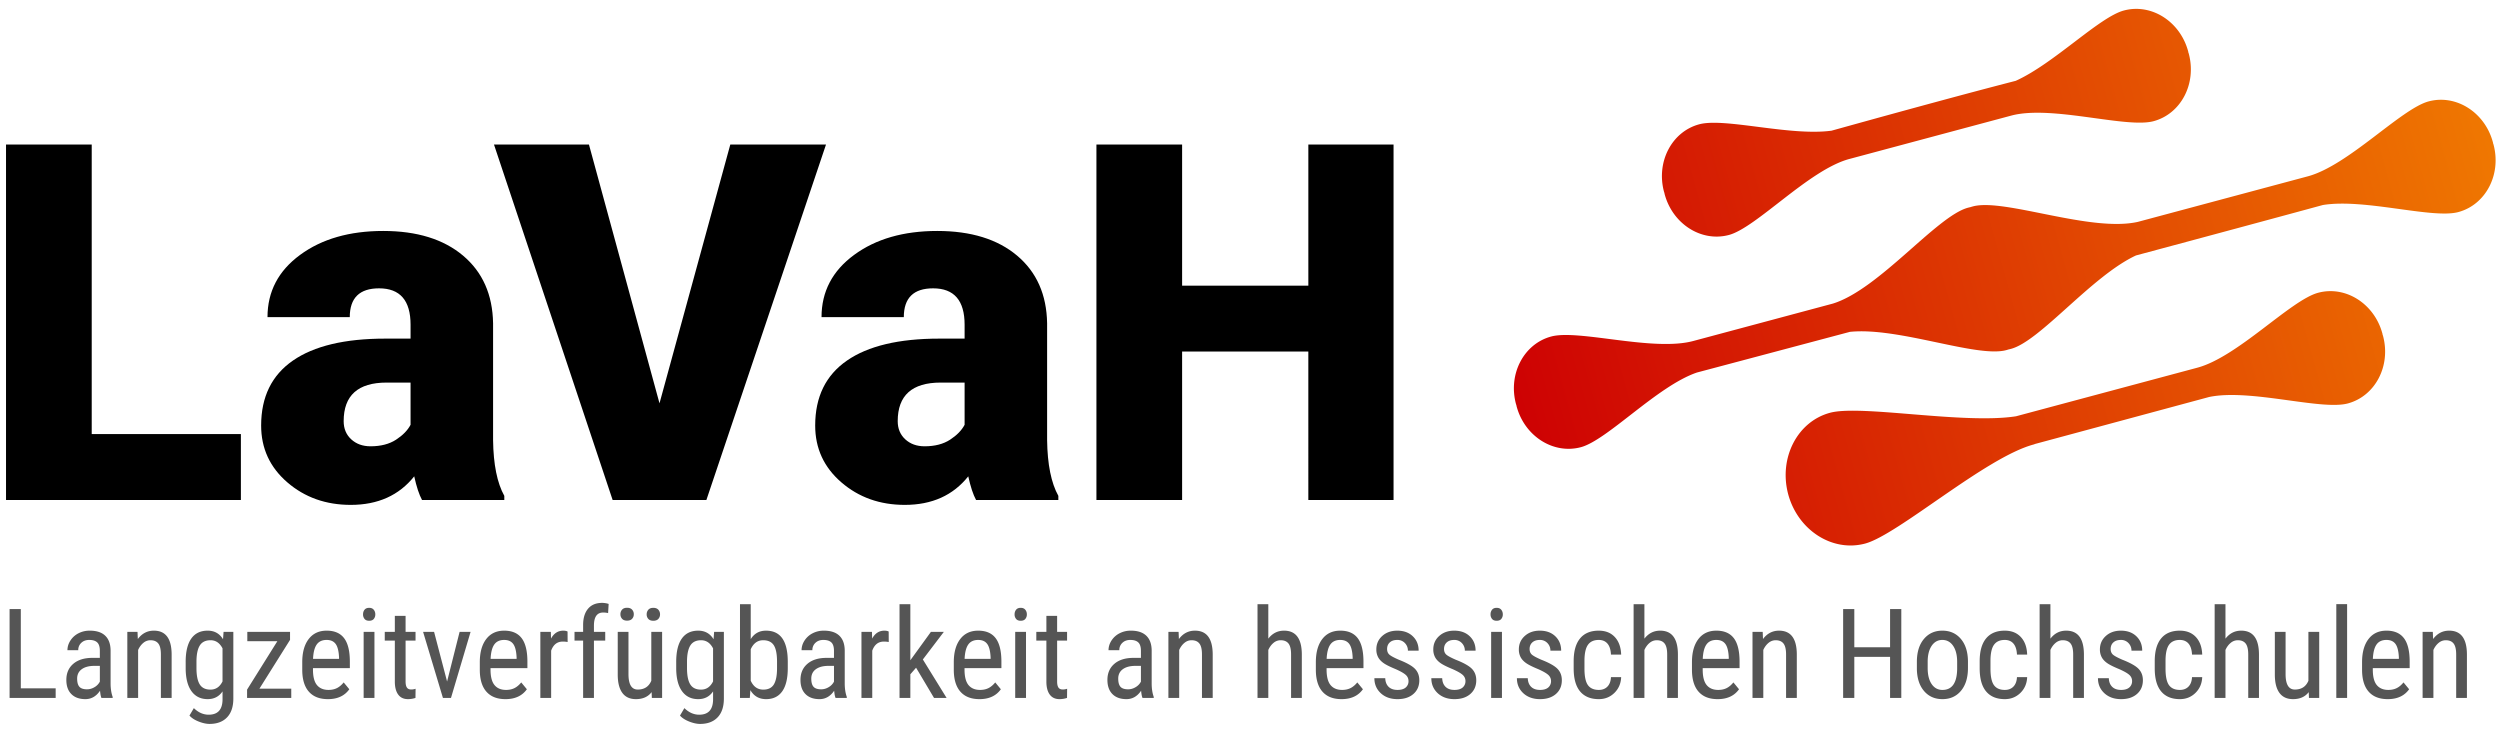
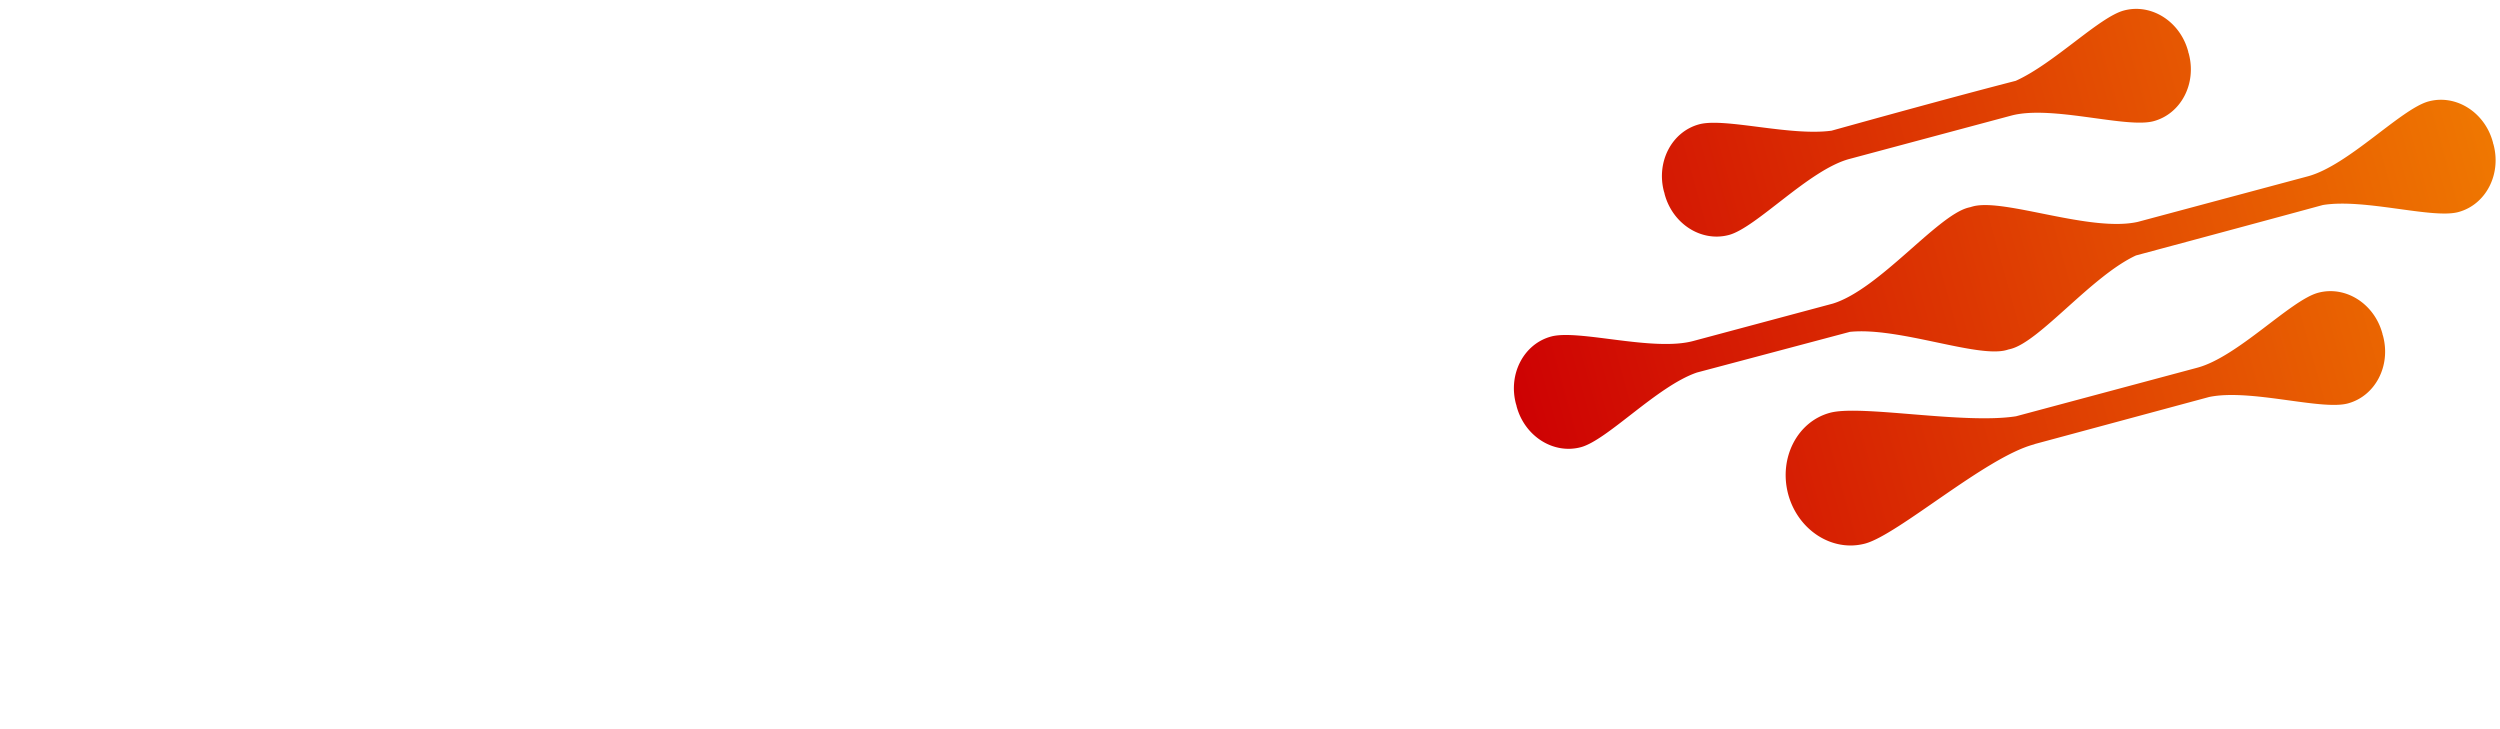
<svg xmlns="http://www.w3.org/2000/svg" width="240" height="70">
  <defs>
    <linearGradient x1="0%" y1="50%" y2="49.641%" id="a">
      <stop stop-color="#CE0203" offset="0%" />
      <stop stop-color="#EF7701" offset="100%" />
    </linearGradient>
  </defs>
  <g fill="none" fill-rule="evenodd">
-     <path d="M8.805 41.672h14.32V48H.578V13.875h8.227v27.797zM40.515 48c-.28-.516-.53-1.273-.75-2.273-1.453 1.828-3.484 2.742-6.093 2.742-2.39 0-4.422-.723-6.094-2.168-1.672-1.446-2.508-3.262-2.508-5.45 0-2.75 1.016-4.828 3.047-6.234 2.031-1.406 4.985-2.11 8.86-2.11h2.437v-1.335c0-2.328-1.008-3.492-3.023-3.492-1.875 0-2.813.922-2.813 2.765H25.68c0-2.453 1.043-4.445 3.129-5.976 2.086-1.532 4.746-2.297 7.98-2.297s5.79.789 7.664 2.367c1.875 1.578 2.836 3.742 2.883 6.492v11.227c.031 2.328.39 4.11 1.078 5.344V48h-7.898zm-4.945-5.156c.985 0 1.801-.211 2.45-.633.648-.422 1.113-.898 1.394-1.43v-4.054h-2.297c-2.75 0-4.125 1.234-4.125 3.703 0 .718.242 1.3.727 1.746.484.445 1.101.668 1.851.668zm27.742-4.125l6.797-24.844h9.188L67.813 48h-9L47.422 13.875h9.117l6.773 24.844zM93.703 48c-.281-.516-.531-1.273-.75-2.273-1.453 1.828-3.484 2.742-6.094 2.742-2.39 0-4.421-.723-6.093-2.168-1.672-1.446-2.508-3.262-2.508-5.45 0-2.75 1.015-4.828 3.047-6.234 2.03-1.406 4.984-2.11 8.86-2.11h2.437v-1.335c0-2.328-1.008-3.492-3.024-3.492-1.875 0-2.812.922-2.812 2.765h-7.899c0-2.453 1.043-4.445 3.13-5.976 2.085-1.532 4.745-2.297 7.98-2.297 3.234 0 5.789.789 7.664 2.367 1.875 1.578 2.836 3.742 2.882 6.492v11.227c.032 2.328.391 4.11 1.079 5.344V48h-7.899zm-4.945-5.156c.984 0 1.8-.211 2.449-.633.648-.422 1.113-.898 1.395-1.43v-4.054h-2.297c-2.75 0-4.125 1.234-4.125 3.703 0 .718.242 1.3.726 1.746.485.445 1.102.668 1.852.668zM133.78 48h-8.18V33.75h-12.117V48h-8.226V13.875h8.226v13.547h12.118V13.875h8.18V48z" fill="#000" fill-rule="nonzero" />
-     <path d="M1.998 66.08h3.346V67H.92v-8.531h1.078v7.611zm7.74.92c-.062-.137-.107-.367-.134-.691-.368.539-.836.808-1.407.808-.574 0-1.022-.16-1.344-.483-.323-.322-.484-.777-.484-1.363 0-.644.219-1.156.656-1.535.438-.379 1.037-.572 1.8-.58h.76v-.674c0-.378-.083-.648-.251-.808-.168-.16-.424-.24-.768-.24-.312 0-.566.092-.761.278a.932.932 0 00-.293.706H6.475c0-.324.095-.634.287-.929a2 2 0 01.773-.694 2.32 2.32 0 011.084-.252c.649 0 1.142.161 1.48.483.338.323.51.792.518 1.41v3.199c.004.488.07.912.2 1.271V67h-1.08zm-1.383-.826c.254 0 .497-.07.727-.211a1.3 1.3 0 00.504-.527v-1.512H9c-.492.008-.88.118-1.166.33-.285.214-.428.512-.428.894 0 .36.073.62.217.783.145.162.389.243.732.243zm4.846-5.514l.03.686c.402-.535.915-.803 1.54-.803 1.122 0 1.69.748 1.706 2.244V67h-1.032v-4.166c0-.496-.083-.849-.249-1.058-.166-.209-.415-.313-.747-.313a1.05 1.05 0 00-.694.258c-.205.172-.37.396-.495.674V67h-1.037v-6.34h.978zm4.623 2.883c0-.988.18-1.735.54-2.241.359-.506.884-.759 1.575-.759.645 0 1.135.275 1.471.826l.053-.709h.937v6.399c0 .785-.2 1.387-.603 1.807-.402.42-.963.63-1.682.63-.312 0-.663-.077-1.052-.231-.388-.155-.68-.345-.875-.572l.421-.714c.43.421.905.632 1.424.632.863 0 1.307-.47 1.33-1.412v-.826c-.336.496-.812.744-1.43.744-.656 0-1.167-.247-1.535-.741-.367-.494-.558-1.204-.574-2.13v-.703zm1.037.592c0 .71.105 1.233.314 1.567.209.334.552.501 1.028.501.516 0 .902-.264 1.16-.79v-3.17c-.27-.52-.652-.78-1.148-.78-.477 0-.82.167-1.031.5-.211.335-.319.848-.323 1.539v.633zm6.041 1.98h3.059V67h-4.242v-.797l2.906-4.646h-2.883v-.897h4.102v.768l-2.942 4.687zm6.575 1.002c-.79 0-1.395-.235-1.817-.706-.422-.47-.637-1.161-.644-2.071v-.768c0-.945.206-1.686.618-2.223.412-.537.987-.806 1.725-.806.743 0 1.297.236 1.664.709.368.473.555 1.209.563 2.209v.68h-3.54v.146c0 .68.129 1.174.385 1.483.256.308.624.462 1.104.462.305 0 .573-.057.806-.172.232-.116.45-.298.653-.548l.54.656c-.45.633-1.136.95-2.057.95zm-.118-5.683c-.43 0-.748.147-.955.442-.207.295-.324.753-.351 1.374h2.496v-.14c-.028-.602-.136-1.032-.325-1.29-.19-.258-.478-.386-.865-.386zM35.947 67H34.91v-6.34h1.037V67zm.082-8.021a.663.663 0 01-.146.439c-.098.117-.246.176-.446.176-.195 0-.341-.059-.439-.176a.663.663 0 01-.146-.44c0-.175.048-.324.146-.445.098-.12.244-.181.44-.181.195 0 .342.061.442.184.1.123.15.27.15.443zm2.907.146v1.535h.955v.838h-.955v3.932c0 .25.04.44.123.568.082.129.222.193.421.193.137 0 .276-.023.416-.07l-.011.879a2.265 2.265 0 01-.72.117c-.411 0-.724-.146-.938-.44-.215-.292-.323-.706-.323-1.241v-3.938h-.967v-.838h.967v-1.535h1.032zm3.984 6.299l1.201-4.764h1.055L43.295 67h-.774l-1.904-6.34h1.055l1.248 4.764zm5.601 1.693c-.789 0-1.394-.235-1.816-.706-.422-.47-.637-1.161-.644-2.071v-.768c0-.945.206-1.686.618-2.223.412-.537.987-.806 1.725-.806.742 0 1.297.236 1.664.709.368.473.555 1.209.563 2.209v.68h-3.54v.146c0 .68.129 1.174.385 1.483.255.308.624.462 1.104.462.305 0 .573-.057.806-.172.232-.116.45-.298.653-.548l.54.656c-.45.633-1.136.95-2.058.95zm-.117-5.683c-.43 0-.748.147-.955.442-.207.295-.324.753-.351 1.374h2.496v-.14c-.028-.602-.136-1.032-.325-1.29-.19-.258-.478-.386-.865-.386zm6.088.199a2.523 2.523 0 00-.469-.041c-.53 0-.902.29-1.113.873V67h-1.037v-6.34h1.008l.017.645c.278-.508.67-.762 1.178-.762.164 0 .301.027.41.082l.006 1.008zM55.98 67v-5.502h-.826v-.838h.826v-.732c.012-.645.175-1.148.49-1.51.314-.36.759-.541 1.333-.541.207 0 .416.033.627.1l-.053.878a2.055 2.055 0 00-.475-.052c-.59 0-.884.42-.884 1.26v.597h1.084v.838h-1.084V67H55.98zm6.575-.557c-.344.45-.846.674-1.506.674-.574 0-1.008-.198-1.301-.595-.293-.396-.441-.973-.445-1.731v-4.13h1.031v4.054c0 .988.297 1.482.89 1.482.63 0 1.063-.281 1.301-.843V60.66h1.038V67h-.985l-.023-.557zm-2.994-7.476a.64.64 0 01.16-.443c.108-.119.267-.178.478-.178.211 0 .371.06.48.178a.63.63 0 01.165.443.62.62 0 01-.164.44c-.11.116-.27.175-.48.175-.212 0-.37-.059-.478-.176a.626.626 0 01-.161-.44zm2.52.012a.65.65 0 01.16-.446c.108-.12.267-.181.478-.181.21 0 .37.06.48.181a.64.64 0 01.164.446.62.62 0 01-.164.439c-.11.117-.27.176-.48.176-.211 0-.37-.059-.478-.176a.626.626 0 01-.16-.44zm2.835 4.564c0-.988.18-1.735.54-2.241.358-.506.884-.759 1.575-.759.645 0 1.135.275 1.471.826l.053-.709h.937v6.399c0 .785-.201 1.387-.603 1.807-.403.42-.963.63-1.682.63-.312 0-.663-.077-1.052-.231-.388-.155-.68-.345-.876-.572l.422-.714c.43.421.904.632 1.424.632.863 0 1.307-.47 1.33-1.412v-.826c-.336.496-.812.744-1.43.744-.656 0-1.168-.247-1.535-.741s-.558-1.204-.574-2.13v-.703zm1.037.592c0 .71.105 1.233.314 1.567.209.334.551.501 1.028.501.516 0 .902-.264 1.16-.79v-3.17c-.27-.52-.652-.78-1.148-.78-.477 0-.82.167-1.032.5-.21.335-.318.848-.322 1.539v.633zm9.674 0c0 .988-.178 1.732-.533 2.232-.356.5-.871.75-1.547.75-.672 0-1.176-.289-1.512-.867l-.053.75h-.943v-9h1.031v3.357c.34-.543.828-.814 1.465-.814.695 0 1.217.246 1.565.738.347.492.523 1.235.527 2.227v.627zm-1.031-.592c0-.75-.105-1.284-.314-1.603-.209-.318-.548-.477-1.016-.477-.536 0-.934.289-1.196.867v3.018c.258.57.66.855 1.207.855.47 0 .805-.164 1.008-.492.203-.328.307-.838.31-1.53v-.638zM80.215 67c-.063-.137-.108-.367-.135-.691-.367.539-.836.808-1.406.808-.574 0-1.023-.16-1.345-.483-.322-.322-.483-.777-.483-1.363 0-.644.218-1.156.656-1.535.437-.379 1.037-.572 1.799-.58h.761v-.674c0-.378-.083-.648-.251-.808-.168-.16-.424-.24-.768-.24-.313 0-.566.092-.762.278a.932.932 0 00-.293.706h-1.037c0-.324.096-.634.287-.929a2 2 0 01.774-.694 2.32 2.32 0 011.084-.252c.648 0 1.141.161 1.48.483.337.323.51.792.518 1.41v3.199c.004.488.07.912.199 1.271V67h-1.078zm-1.383-.826c.254 0 .496-.07.727-.211a1.3 1.3 0 00.504-.527v-1.512h-.586c-.493.008-.881.118-1.166.33-.286.214-.428.512-.428.894 0 .36.072.62.217.783.144.162.388.243.732.243zm6.486-4.541a2.523 2.523 0 00-.468-.041c-.532 0-.903.29-1.114.873V67H82.7v-6.34h1.008l.018.645c.277-.508.67-.762 1.177-.762.164 0 .301.027.41.082l.006 1.008zm2.625 2.467l-.55.632V67h-1.038v-9h1.038v5.385l1.974-2.725h1.242l-2.015 2.649L90.873 67h-1.207l-1.723-2.9zm6.082 3.017c-.789 0-1.394-.235-1.816-.706-.422-.47-.637-1.161-.645-2.071v-.768c0-.945.207-1.686.619-2.223.412-.537.987-.806 1.725-.806.742 0 1.297.236 1.664.709s.555 1.209.563 2.209v.68h-3.54v.146c0 .68.129 1.174.384 1.483.256.308.625.462 1.105.462.305 0 .573-.057.806-.172.232-.116.45-.298.653-.548l.539.656c-.45.633-1.135.95-2.057.95zm-.117-5.683c-.43 0-.748.147-.955.442-.207.295-.324.753-.351 1.374h2.496v-.14c-.028-.602-.136-1.032-.326-1.29-.189-.258-.477-.386-.864-.386zM98.496 67H97.46v-6.34h1.037V67zm.082-8.021a.663.663 0 01-.146.439c-.098.117-.246.176-.446.176-.195 0-.341-.059-.44-.176a.663.663 0 01-.146-.44c0-.175.05-.324.147-.445.098-.12.244-.181.44-.181.195 0 .342.061.442.184.1.123.15.27.15.443zm2.906.146v1.535h.955v.838h-.955v3.932c0 .25.041.44.123.568.082.129.223.193.422.193.137 0 .276-.023.416-.07l-.011.879a2.265 2.265 0 01-.721.117c-.41 0-.723-.146-.938-.44-.214-.292-.322-.706-.322-1.241v-3.938h-.967v-.838h.967v-1.535h1.031zM109.682 67c-.063-.137-.108-.367-.135-.691-.367.539-.836.808-1.406.808-.575 0-1.023-.16-1.345-.483-.322-.322-.484-.777-.484-1.363 0-.644.22-1.156.657-1.535.437-.379 1.037-.572 1.799-.58h.761v-.674c0-.378-.084-.648-.252-.808-.168-.16-.423-.24-.767-.24-.313 0-.567.092-.762.278a.932.932 0 00-.293.706h-1.037c0-.324.096-.634.287-.929a2 2 0 01.774-.694 2.32 2.32 0 011.084-.252c.648 0 1.141.161 1.479.483.338.323.51.792.519 1.41v3.199c.003.488.07.912.199 1.271V67h-1.078zm-1.383-.826c.254 0 .496-.07.726-.211a1.3 1.3 0 00.504-.527v-1.512h-.586c-.492.008-.88.118-1.166.33-.285.214-.427.512-.427.894 0 .36.072.62.216.783.145.162.39.243.733.243zm4.846-5.514l.029.686c.402-.535.916-.803 1.54-.803 1.122 0 1.69.748 1.706 2.244V67h-1.031v-4.166c0-.496-.083-.849-.25-1.058-.165-.209-.414-.313-.746-.313-.258 0-.49.086-.695.258-.205.172-.37.396-.495.674V67h-1.037v-6.34h.979zm8.613.65c.394-.511.898-.767 1.512-.767 1.12 0 1.689.748 1.705 2.244V67h-1.032v-4.166c0-.496-.083-.849-.249-1.058-.166-.209-.415-.313-.747-.313a1.05 1.05 0 00-.694.258c-.205.172-.37.396-.495.674V67h-1.037v-9h1.037v3.31zm7.025 5.807c-.789 0-1.394-.235-1.816-.706-.422-.47-.637-1.161-.645-2.071v-.768c0-.945.206-1.686.618-2.223.413-.537.988-.806 1.726-.806.742 0 1.297.236 1.664.709s.555 1.209.563 2.209v.68h-3.54v.146c0 .68.128 1.174.384 1.483.256.308.624.462 1.105.462.304 0 .573-.057.805-.172.233-.116.45-.298.654-.548l.539.656c-.45.633-1.135.95-2.057.95zm-.117-5.683c-.43 0-.748.147-.955.442-.207.295-.324.753-.352 1.374h2.496v-.14c-.027-.602-.135-1.032-.325-1.29s-.477-.386-.864-.386zm6.55 3.943a.766.766 0 00-.251-.574c-.168-.16-.492-.348-.973-.563-.558-.23-.952-.427-1.18-.592-.229-.164-.4-.35-.513-.56a1.546 1.546 0 01-.17-.746c0-.516.188-.945.565-1.286.377-.342.859-.513 1.445-.513.617 0 1.113.18 1.488.539.375.36.562.82.562 1.383h-1.03a1.02 1.02 0 00-.288-.73.967.967 0 00-.732-.301c-.305 0-.544.079-.718.237-.174.158-.26.37-.26.636 0 .21.063.38.19.51.127.128.432.298.917.51.77.3 1.293.594 1.57.881.277.287.416.651.416 1.093 0 .55-.19.991-.568 1.321-.38.33-.887.495-1.524.495-.66 0-1.195-.19-1.605-.568-.41-.38-.616-.86-.616-1.442h1.043c.012.352.12.627.323.827.203.199.488.298.855.298.344 0 .606-.077.785-.231a.78.78 0 00.27-.624zm5.468 0a.766.766 0 00-.252-.574c-.168-.16-.493-.348-.973-.563-.559-.23-.952-.427-1.18-.592-.23-.164-.4-.35-.513-.56a1.546 1.546 0 01-.17-.746c0-.516.188-.945.565-1.286.377-.342.859-.513 1.444-.513.618 0 1.114.18 1.489.539.375.36.562.82.562 1.383h-1.031a1.02 1.02 0 00-.287-.73.967.967 0 00-.733-.301c-.304 0-.543.079-.717.237-.174.158-.261.37-.261.636 0 .21.063.38.19.51.127.128.433.298.917.51.77.3 1.293.594 1.57.881.278.287.417.651.417 1.093 0 .55-.19.991-.569 1.321-.379.33-.886.495-1.523.495-.66 0-1.195-.19-1.606-.568-.41-.38-.615-.86-.615-1.442h1.043c.012.352.12.627.322.827.204.199.489.298.856.298.344 0 .605-.077.785-.231a.78.78 0 00.27-.624zM144.188 67h-1.038v-6.34h1.037V67zm.082-8.021a.663.663 0 01-.147.439c-.098.117-.246.176-.445.176-.196 0-.342-.059-.44-.176a.663.663 0 01-.146-.44.69.69 0 01.146-.445c.098-.12.244-.181.44-.181.195 0 .343.061.442.184.1.123.15.27.15.443zm4.628 6.398a.766.766 0 00-.252-.574c-.167-.16-.492-.348-.972-.563-.559-.23-.952-.427-1.18-.592-.23-.164-.4-.35-.514-.56a1.546 1.546 0 01-.17-.746c0-.516.189-.945.566-1.286.377-.342.858-.513 1.444-.513.618 0 1.114.18 1.489.539.375.36.562.82.562 1.383h-1.031a1.02 1.02 0 00-.287-.73.967.967 0 00-.733-.301c-.304 0-.544.079-.717.237-.174.158-.261.37-.261.636 0 .21.063.38.19.51.127.128.433.298.917.51.77.3 1.293.594 1.57.881.278.287.417.651.417 1.093 0 .55-.19.991-.569 1.321-.379.33-.887.495-1.523.495-.66 0-1.196-.19-1.606-.568-.41-.38-.615-.86-.615-1.442h1.043c.012.352.12.627.322.827.203.199.489.298.856.298.344 0 .605-.077.785-.231a.78.78 0 00.27-.624zm4.588.855c.344 0 .62-.106.827-.319.207-.213.32-.517.34-.911h.978c-.024.61-.24 1.114-.648 1.515-.408.4-.907.6-1.497.6-.785 0-1.383-.247-1.796-.741-.412-.494-.618-1.23-.618-2.206v-.697c0-.957.205-1.685.615-2.183.41-.498 1.008-.747 1.793-.747.649 0 1.164.205 1.544.615.381.41.583.97.607 1.682h-.979c-.023-.469-.135-.82-.337-1.055-.2-.234-.48-.351-.835-.351-.46 0-.802.151-1.025.454-.223.302-.338.8-.346 1.49v.81c0 .746.11 1.273.331 1.582.221.308.57.462 1.046.462zm4.377-4.921c.395-.512.899-.768 1.512-.768 1.121 0 1.69.748 1.705 2.244V67h-1.031v-4.166c0-.496-.083-.849-.25-1.058-.165-.209-.414-.313-.746-.313-.258 0-.49.086-.695.258-.205.172-.37.396-.495.674V67h-1.037v-9h1.037v3.31zm7.026 5.806c-.79 0-1.395-.235-1.817-.706-.422-.47-.636-1.161-.644-2.071v-.768c0-.945.206-1.686.618-2.223.412-.537.987-.806 1.725-.806.743 0 1.297.236 1.665.709.367.473.554 1.209.562 2.209v.68h-3.539v.146c0 .68.128 1.174.384 1.483.256.308.624.462 1.104.462.305 0 .574-.057.806-.172.232-.116.45-.298.653-.548l.54.656c-.45.633-1.135.95-2.057.95zm-.118-5.683c-.43 0-.748.147-.955.442-.207.295-.324.753-.351 1.374h2.496v-.14c-.027-.602-.136-1.032-.325-1.29-.19-.258-.478-.386-.865-.386zm4.448-.774l.029.686c.402-.535.916-.803 1.541-.803 1.121 0 1.69.748 1.705 2.244V67h-1.031v-4.166c0-.496-.083-.849-.25-1.058-.165-.209-.414-.313-.746-.313-.258 0-.49.086-.695.258-.205.172-.37.396-.495.674V67h-1.037v-6.34h.979zM182.525 67h-1.078v-3.943h-3.433V67h-1.073v-8.531h1.073v3.668h3.433v-3.668h1.078V67zm1.495-3.463c0-.922.223-1.651.67-2.188.448-.537 1.039-.806 1.773-.806s1.325.262 1.772.785c.448.524.677 1.236.689 2.139v.668c0 .918-.223 1.644-.668 2.18-.445.535-1.04.802-1.781.802-.735 0-1.324-.26-1.767-.78-.443-.519-.673-1.222-.688-2.108v-.692zm1.037.598c0 .652.128 1.165.383 1.538.256.373.601.56 1.035.56.914 0 1.384-.66 1.412-1.981v-.715c0-.648-.13-1.161-.387-1.538-.258-.377-.604-.565-1.037-.565-.426 0-.767.188-1.023.565-.255.377-.383.888-.383 1.532v.604zm7.406 2.097c.344 0 .619-.106.826-.319.207-.213.32-.517.34-.911h.978c-.023.61-.239 1.114-.647 1.515-.408.4-.907.6-1.497.6-.785 0-1.384-.247-1.796-.741-.412-.494-.618-1.23-.618-2.206v-.697c0-.957.205-1.685.615-2.183.41-.498 1.008-.747 1.793-.747.648 0 1.163.205 1.544.615.38.41.583.97.606 1.682h-.978c-.024-.469-.136-.82-.337-1.055-.201-.234-.48-.351-.835-.351-.46 0-.803.151-1.025.454-.223.302-.338.8-.346 1.49v.81c0 .746.11 1.273.331 1.582.22.308.57.462 1.046.462zm4.377-4.921c.394-.512.898-.768 1.512-.768 1.12 0 1.689.748 1.705 2.244V67h-1.032v-4.166c0-.496-.083-.849-.249-1.058-.166-.209-.415-.313-.747-.313a1.05 1.05 0 00-.694.258c-.205.172-.37.396-.495.674V67h-1.037v-9h1.037v3.31zm7.84 4.066a.766.766 0 00-.252-.574c-.168-.16-.492-.348-.973-.563-.559-.23-.952-.427-1.18-.592-.23-.164-.4-.35-.513-.56a1.546 1.546 0 01-.17-.746c0-.516.188-.945.565-1.286.377-.342.859-.513 1.445-.513.617 0 1.113.18 1.488.539.375.36.562.82.562 1.383h-1.03a1.02 1.02 0 00-.288-.73.967.967 0 00-.732-.301c-.305 0-.544.079-.718.237-.174.158-.261.37-.261.636 0 .21.064.38.19.51.127.128.433.298.917.51.77.3 1.293.594 1.57.881.278.287.417.651.417 1.093 0 .55-.19.991-.569 1.321-.378.33-.886.495-1.523.495-.66 0-1.195-.19-1.605-.568-.41-.38-.616-.86-.616-1.442h1.043c.012.352.12.627.323.827.203.199.488.298.855.298.344 0 .605-.077.785-.231a.78.78 0 00.27-.624zm4.588.855c.343 0 .619-.106.826-.319.207-.213.32-.517.34-.911h.978c-.023.61-.24 1.114-.647 1.515-.409.4-.908.6-1.497.6-.786 0-1.384-.247-1.796-.741-.412-.494-.618-1.23-.618-2.206v-.697c0-.957.205-1.685.615-2.183.41-.498 1.008-.747 1.793-.747.648 0 1.163.205 1.544.615.38.41.583.97.606 1.682h-.978c-.024-.469-.136-.82-.337-1.055-.201-.234-.48-.351-.835-.351-.461 0-.803.151-1.026.454-.222.302-.338.8-.345 1.49v.81c0 .746.11 1.273.33 1.582.221.308.57.462 1.047.462zm4.377-4.921c.394-.512.898-.768 1.511-.768 1.121 0 1.69.748 1.705 2.244V67h-1.03v-4.166c0-.496-.084-.849-.25-1.058-.166-.209-.415-.313-.747-.313-.258 0-.49.086-.694.258-.205.172-.37.396-.495.674V67h-1.038v-9h1.038v3.31zm7.992 5.132c-.344.45-.846.674-1.506.674-.574 0-1.008-.198-1.3-.595-.294-.396-.442-.973-.446-1.731v-4.13h1.031v4.054c0 .988.297 1.482.89 1.482.63 0 1.063-.281 1.301-.843V60.66h1.038V67h-.985l-.023-.557zm3.685.557h-1.037v-9h1.037v9zm3.897.117c-.79 0-1.395-.235-1.817-.706-.422-.47-.636-1.161-.644-2.071v-.768c0-.945.206-1.686.618-2.223.412-.537.987-.806 1.726-.806.742 0 1.296.236 1.664.709.367.473.554 1.209.562 2.209v.68h-3.539v.146c0 .68.128 1.174.384 1.483.256.308.624.462 1.104.462.305 0 .574-.057.806-.172.232-.116.45-.298.653-.548l.54.656c-.45.633-1.135.95-2.057.95zm-.117-5.683c-.43 0-.748.147-.956.442-.207.295-.324.753-.351 1.374h2.496v-.14c-.027-.602-.136-1.032-.325-1.29-.19-.258-.478-.386-.864-.386zm4.447-.774l.03.686c.401-.535.915-.803 1.54-.803 1.121 0 1.69.748 1.705 2.244V67h-1.031v-4.166c0-.496-.083-.849-.25-1.058-.165-.209-.414-.313-.746-.313-.258 0-.49.086-.694.258-.206.172-.37.396-.496.674V67h-1.037v-6.34h.979z" fill="#555" fill-rule="nonzero" />
    <path d="M222.424 31.946c4 0 10.323-3.946 13.054-3.946s4.946 2.41 4.946 5.384a.63.63 0 01-.01.116.63.63 0 01.01.116c0 2.974-2.215 5.384-4.946 5.384-2.585 0-8.387-3.631-12.392-4.02-4.988.02-11.178.03-18.57.033-4.623.812-11.007 5.556-13.906 5.556-.081 0-.161-.002-.241-.006-.08.004-.16.006-.241.006-2.927 0-9.408-4.837-14.04-5.579-4.79-.008-9.853-.017-15.193-.03-4.01.27-9.983 4.04-12.617 4.04-2.731 0-4.946-2.41-4.946-5.384a.63.63 0 01.01-.116.63.63 0 01-.01-.116c0-2.974 2.215-5.384 4.946-5.384 2.732 0 9.054 3.946 13.054 3.946h13.882c4.652-.182 11.797-5.533 14.914-5.533.08 0 .16.002.24.007.08-.005.161-.007.242-.007 3.116 0 10.261 5.35 14.914 5.533h16.9zm-14.628 18.01l-17.357.03c-.01.01-.046.014-.107.014-4.78 0-14.825 5-18.09 5-3.252 0-5.89-2.89-5.91-6.462a.754.754 0 010-.051c.02-3.586 2.658-6.487 5.91-6.487 3.064 0 12.102 4.405 17.153 4.946h18.029c4 0 10.323-3.946 13.054-3.946s4.946 2.41 4.946 5.384a.63.63 0 01-.01.116.63.63 0 01.01.116c0 2.974-2.215 5.384-4.946 5.384-2.648 0-8.672-3.81-12.682-4.043zm-11.372-31.01h-16.092c-4 0-10.322 4.054-13.054 4.054-2.731 0-4.946-2.41-4.946-5.384a.63.63 0 01.01-.116.63.63 0 01-.01-.116c0-2.974 2.215-5.384 4.946-5.384 2.524 0 8.114 3.369 12.105 3.88 7.772-.073 13.88-.089 18.321-.047 3.963-.646 9.32-3.833 11.774-3.833 2.731 0 4.946 2.41 4.946 5.384a.63.63 0 01-.01.116.63.63 0 01.01.116c0 2.974-2.215 5.384-4.946 5.384s-9.054-4.054-13.054-4.054z" fill="url(#a)" transform="rotate(-15 164.944 27.72)" />
  </g>
</svg>